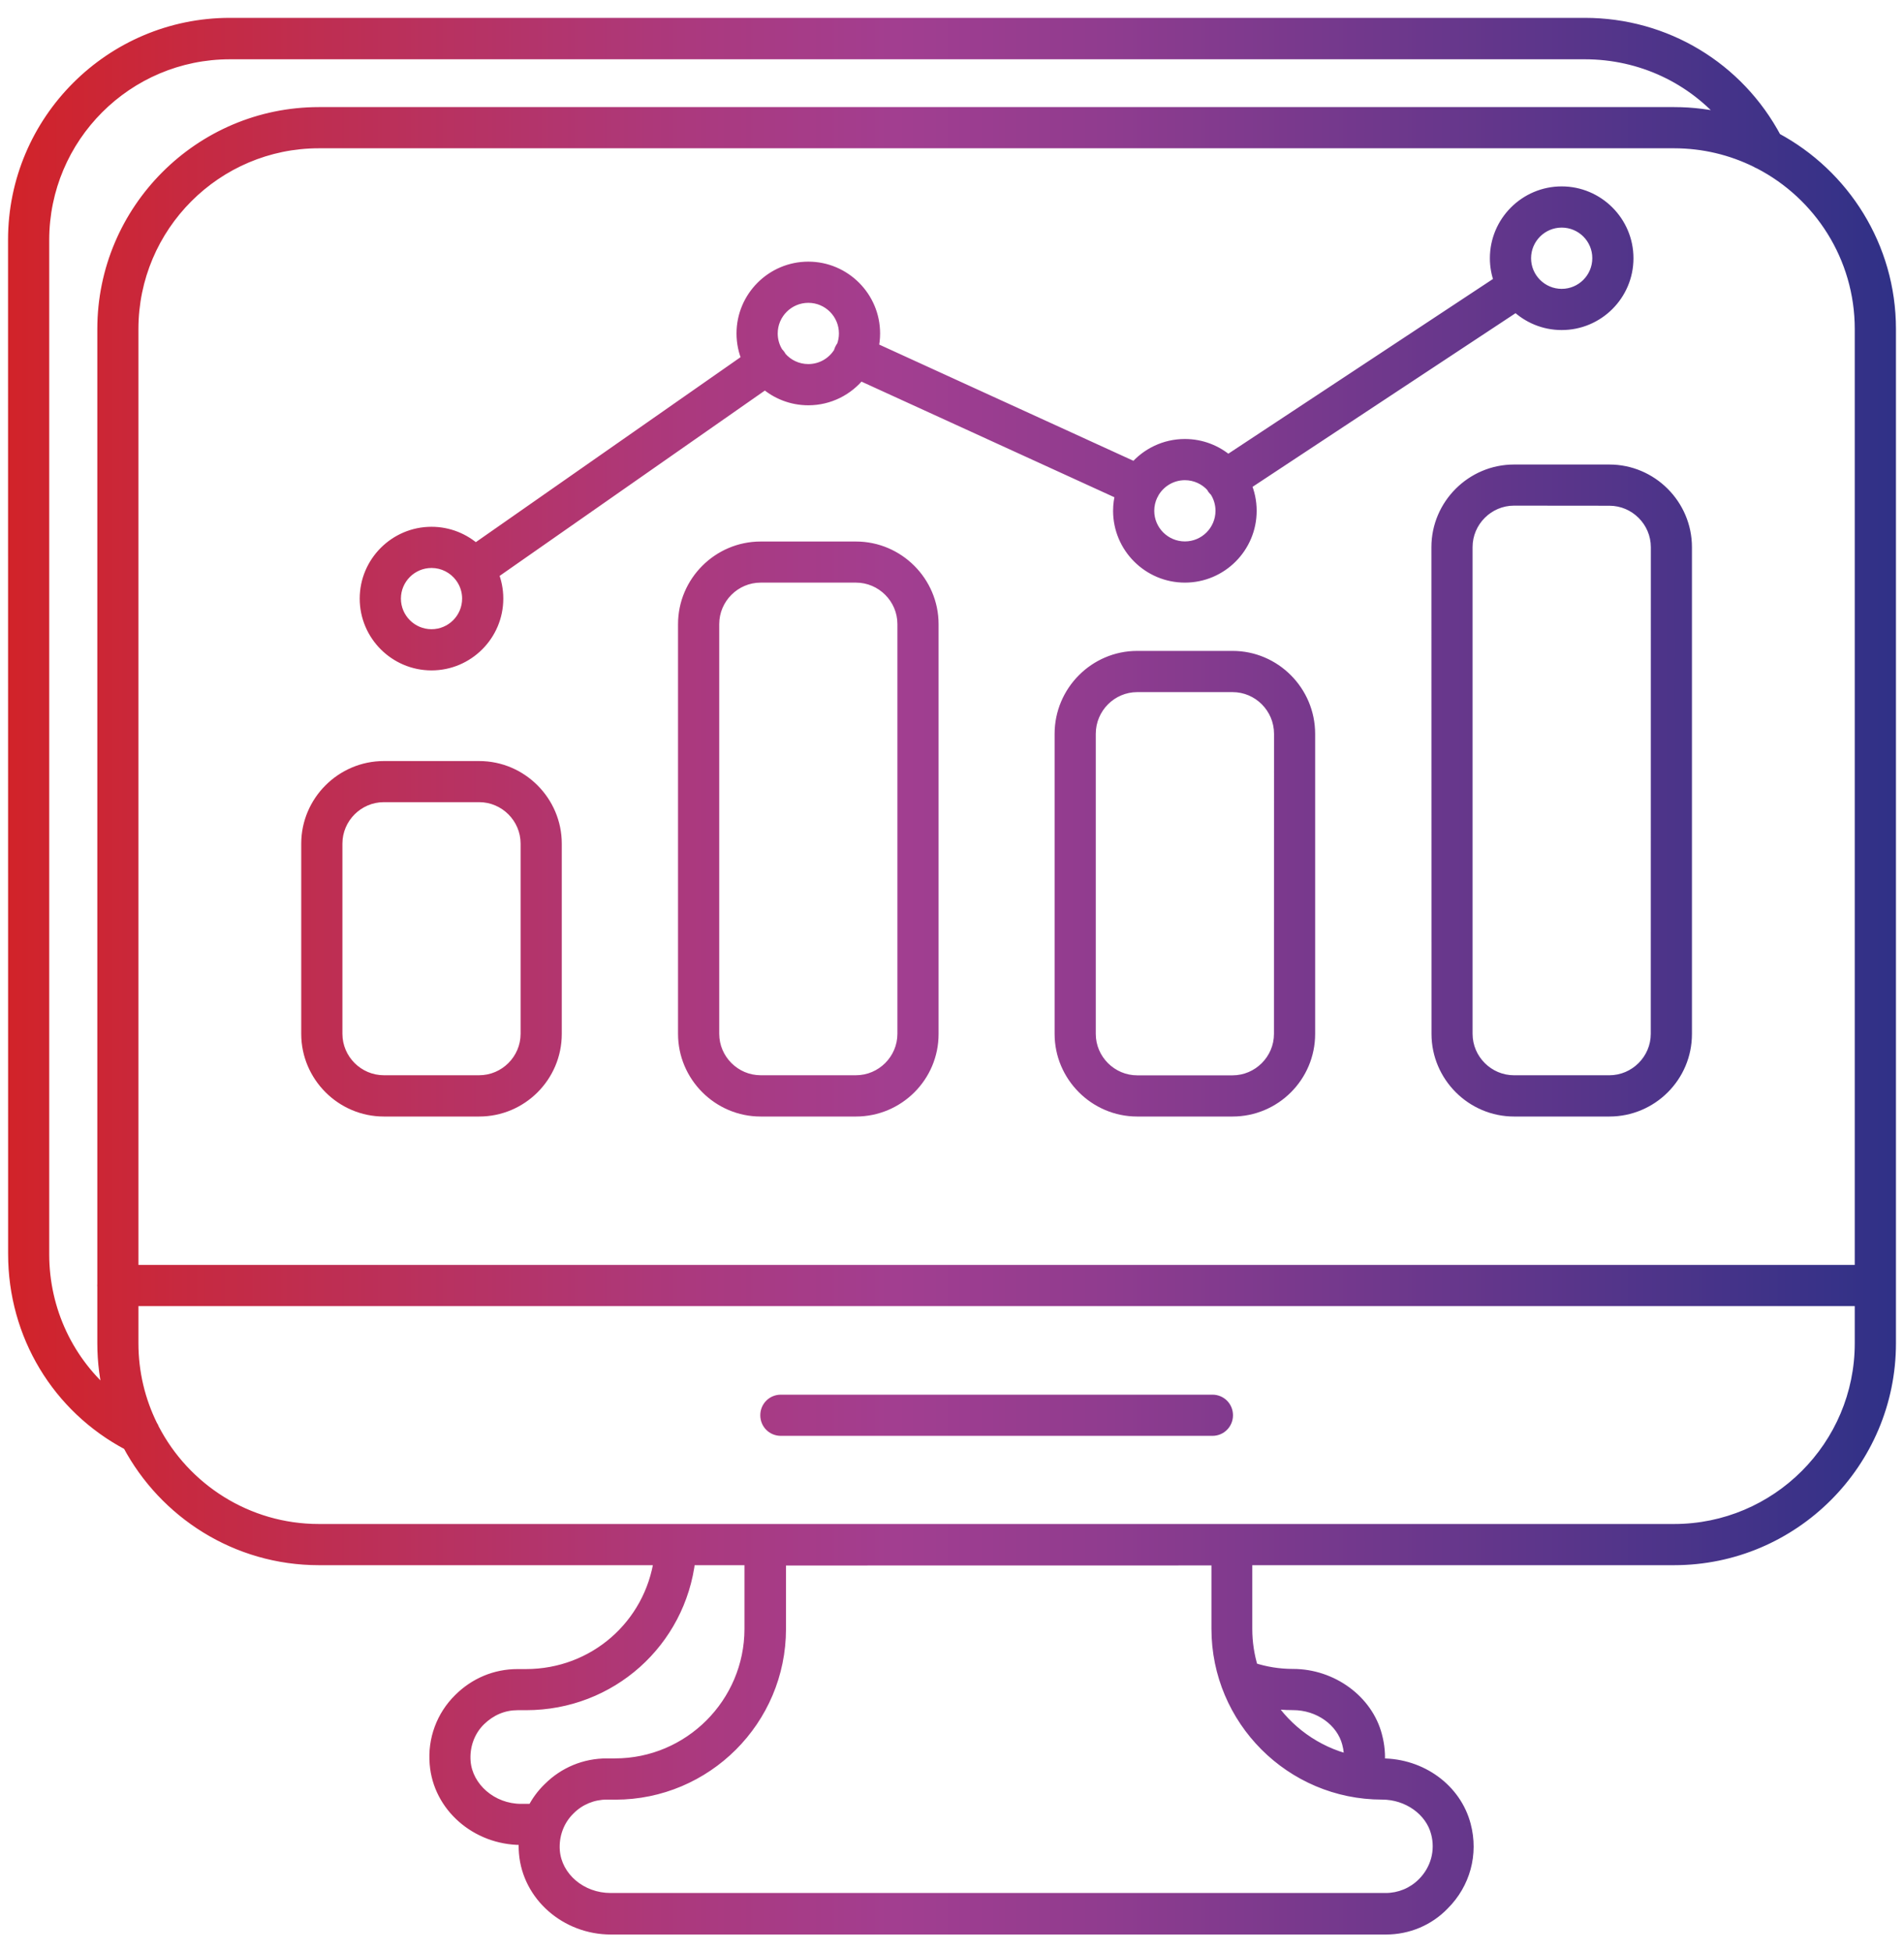
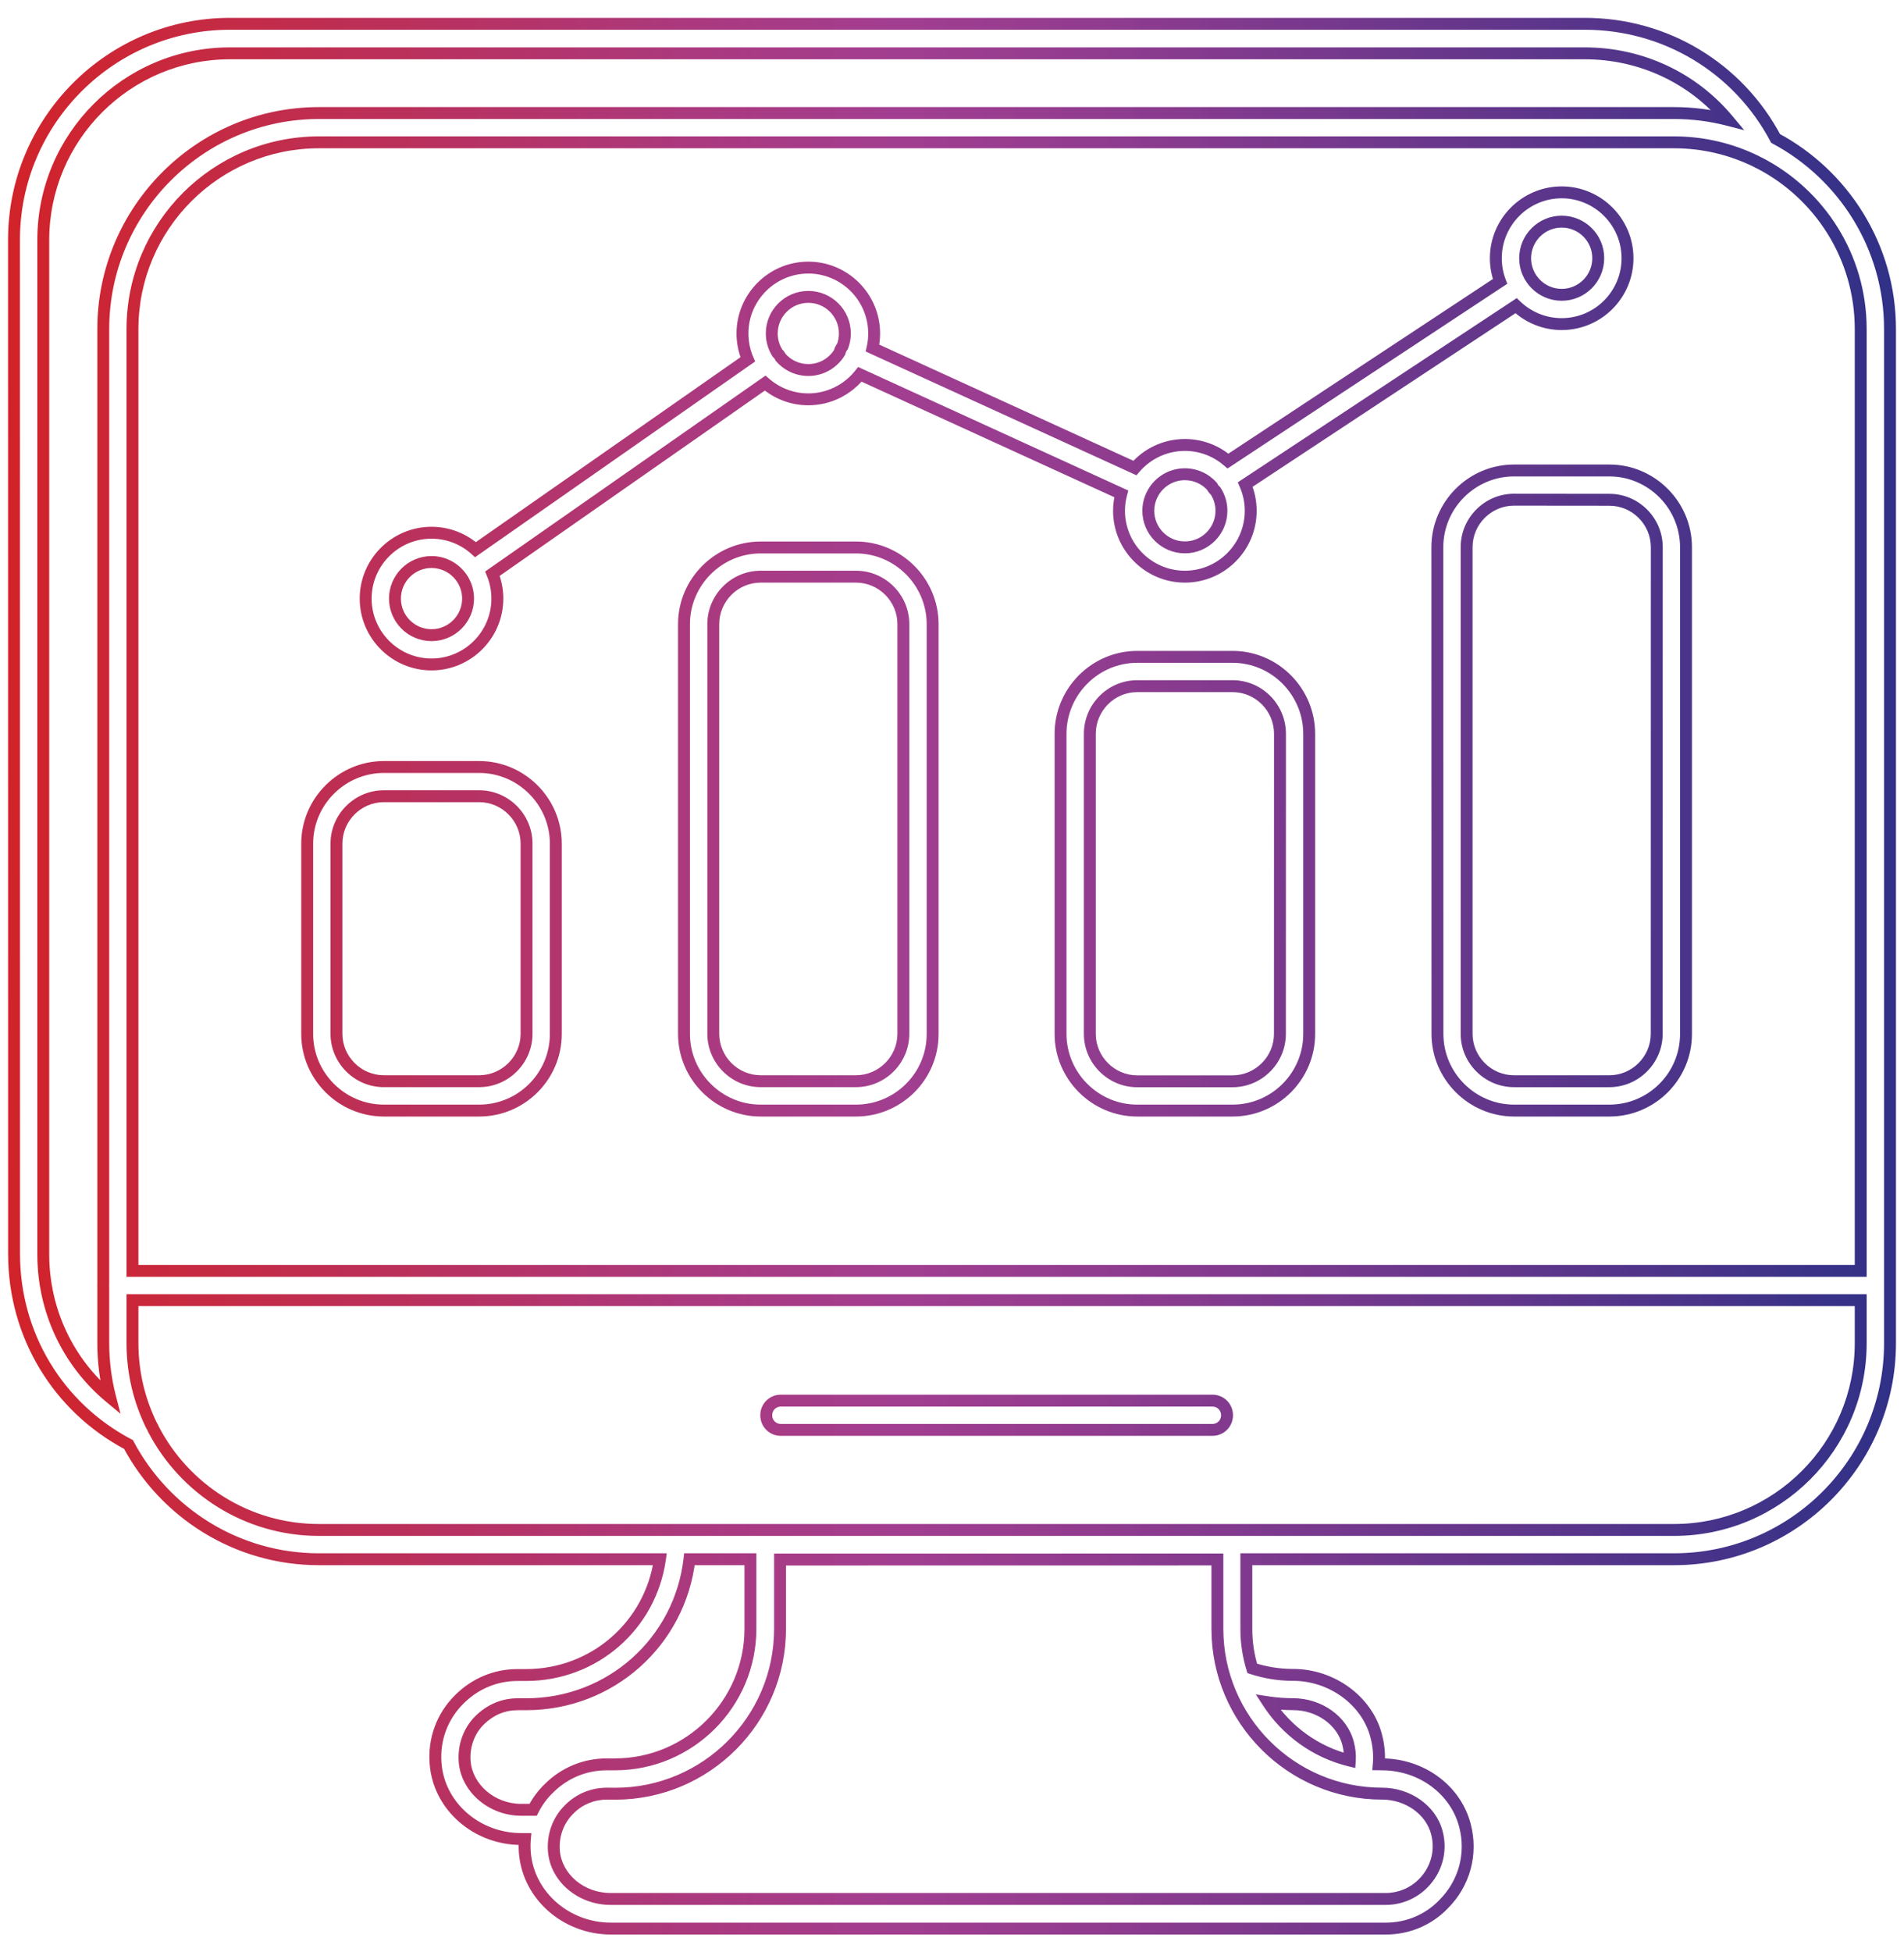
<svg xmlns="http://www.w3.org/2000/svg" width="80" height="82" viewBox="0 0 80 82" fill="none">
-   <path fill-rule="evenodd" clip-rule="evenodd" d="M5.399 60.669C2.427 59.101 0.591 56.06 0.591 52.667L0.588 10.072C0.588 5.071 4.659 1 9.66 1H66.588C69.973 1 73.026 2.842 74.606 5.816C77.463 7.345 79.412 10.36 79.412 13.82V56.415C79.412 61.42 75.341 65.488 70.339 65.488H52.367V68.412C52.367 68.989 52.454 69.547 52.615 70.073C53.159 70.25 53.731 70.345 54.329 70.345C55.963 70.345 57.438 71.427 57.822 72.903C57.929 73.303 57.965 73.703 57.932 74.101L57.983 74.102C58.008 74.102 58.033 74.103 58.058 74.103C59.718 74.103 61.157 75.161 61.55 76.661C61.87 77.864 61.527 79.108 60.653 79.978C60.024 80.634 59.154 81 58.233 81H25.668C23.785 81 22.202 79.612 22.054 77.827C22.038 77.629 22.038 77.432 22.054 77.239H21.907C20.014 77.239 18.441 75.85 18.303 74.079C18.216 73.057 18.585 72.076 19.298 71.373C19.96 70.711 20.821 70.351 21.745 70.351H22.101C24.973 70.351 27.332 68.264 27.727 65.488H13.398C9.939 65.488 6.924 63.533 5.399 60.669ZM22.4 76.012C22.567 75.679 22.79 75.374 23.063 75.111C23.715 74.459 24.575 74.103 25.496 74.103H25.839C28.975 74.103 31.53 71.544 31.53 68.412V65.488H28.969C28.566 68.951 25.655 71.578 22.105 71.578H21.749C21.147 71.578 20.606 71.81 20.162 72.24C19.708 72.684 19.473 73.323 19.523 73.985C19.611 75.104 20.666 76.012 21.896 76.012H22.4ZM56.714 73.942C56.73 73.703 56.706 73.463 56.642 73.222C56.397 72.264 55.425 71.575 54.329 71.575C53.974 71.575 53.623 71.548 53.279 71.496C54.06 72.7 55.283 73.593 56.714 73.942ZM4.628 58.691C2.866 57.23 1.818 55.051 1.818 52.678V10.082C1.818 5.756 5.334 2.24 9.66 2.24H66.588C68.956 2.24 71.13 3.275 72.598 5.033C71.876 4.847 71.119 4.748 70.339 4.748H13.398C8.41 4.748 4.339 8.818 4.339 13.82V53.925C4.337 53.947 4.336 53.969 4.336 53.991C4.336 54.014 4.337 54.036 4.339 54.057V56.415C4.339 57.201 4.44 57.964 4.628 58.691ZM5.566 56.416V54.606H78.181V56.416C78.181 60.742 74.665 64.258 70.339 64.258H13.398C10.379 64.258 7.752 62.538 6.445 60.023C6.427 59.97 6.401 59.919 6.369 59.873C5.855 58.829 5.566 57.656 5.566 56.416ZM5.566 53.376H78.181V13.82C78.181 10.789 76.455 8.155 73.933 6.85C73.885 6.833 73.839 6.81 73.796 6.782C72.753 6.267 71.579 5.978 70.339 5.978H13.398C9.082 5.978 5.566 9.494 5.566 13.82V53.376ZM23.924 75.985C24.34 75.565 24.905 75.333 25.497 75.333L25.853 75.336C29.665 75.336 32.775 72.237 32.775 68.415V65.501L51.151 65.498V68.412C51.151 72.224 54.25 75.333 58.072 75.333C59.154 75.333 60.126 76.019 60.371 76.966C60.579 77.74 60.357 78.54 59.793 79.104C59.376 79.524 58.811 79.756 58.22 79.756H25.655C24.414 79.756 23.359 78.872 23.271 77.729C23.224 77.077 23.456 76.439 23.924 75.985ZM50.941 60.056H32.81C32.467 60.056 32.195 59.787 32.195 59.441C32.195 59.098 32.464 58.826 32.81 58.826H50.941C51.284 58.826 51.556 59.095 51.556 59.441C51.556 59.784 51.284 60.056 50.941 60.056ZM47.781 46.644H51.788C53.559 46.644 55.008 45.206 55.008 43.424V30.822C55.008 29.04 53.559 27.588 51.788 27.588H47.781C46.013 27.588 44.561 29.04 44.561 30.822V43.424C44.561 45.192 46.01 46.644 47.781 46.644ZM45.791 30.822C45.791 29.716 46.689 28.819 47.781 28.819H51.791C52.884 28.819 53.781 29.716 53.781 30.822L53.778 43.424C53.778 44.517 52.88 45.414 51.788 45.414H47.781C46.689 45.414 45.791 44.517 45.791 43.424V30.822ZM20.134 46.644H16.128C14.356 46.644 12.907 45.192 12.907 43.424V35.434C12.907 33.663 14.359 32.214 16.128 32.214H20.134C21.906 32.214 23.354 33.666 23.354 35.434V43.424C23.354 45.206 21.906 46.644 20.134 46.644ZM16.128 33.441C15.035 33.441 14.137 34.338 14.137 35.431V43.42C14.137 44.513 15.035 45.41 16.128 45.41H20.134C21.227 45.41 22.124 44.513 22.124 43.42V35.431C22.124 34.338 21.227 33.441 20.134 33.441H16.128ZM31.959 46.644H35.966C37.738 46.644 39.19 45.206 39.186 43.424V26.214C39.186 24.446 37.738 22.994 35.966 22.994H31.959C30.191 22.994 28.739 24.442 28.739 26.214V43.424C28.739 45.192 30.188 46.644 31.959 46.644ZM29.97 26.21C29.97 25.118 30.867 24.22 31.959 24.22H35.966C37.059 24.22 37.956 25.118 37.956 26.21V43.42C37.956 44.513 37.059 45.41 35.966 45.41H31.959C30.867 45.41 29.97 44.513 29.97 43.42V26.21ZM67.623 46.644H63.617C61.845 46.644 60.397 45.192 60.397 43.424L60.393 22.98C60.393 21.209 61.845 19.76 63.613 19.76H67.62C69.391 19.76 70.84 21.212 70.84 22.98V43.424C70.844 45.206 69.391 46.644 67.623 46.644ZM63.613 20.987C62.521 20.987 61.623 21.885 61.623 22.977V43.421C61.623 44.514 62.521 45.411 63.613 45.411H67.62C68.712 45.411 69.61 44.514 69.61 43.421L69.613 22.981C69.613 21.888 68.716 20.991 67.623 20.991L63.613 20.987ZM50.974 20.509C51.003 20.55 51.037 20.587 51.074 20.619C51.23 20.86 51.321 21.146 51.321 21.454C51.321 22.301 50.632 22.99 49.785 22.99C48.938 22.99 48.248 22.301 48.248 21.454C48.248 21.218 48.302 20.994 48.398 20.794C48.42 20.761 48.439 20.725 48.455 20.685C48.721 20.227 49.218 19.918 49.785 19.918C50.239 19.918 50.649 20.116 50.93 20.431C50.943 20.458 50.957 20.484 50.974 20.509ZM52.551 21.454C52.551 21.062 52.469 20.689 52.321 20.35L63.701 12.839C64.199 13.318 64.875 13.612 65.617 13.612C67.143 13.612 68.383 12.372 68.383 10.846C68.383 9.32 67.139 8.079 65.617 8.079C64.091 8.079 62.85 9.323 62.85 10.846C62.85 11.188 62.913 11.516 63.028 11.819L51.596 19.365C51.109 18.943 50.476 18.688 49.785 18.688C48.945 18.688 48.192 19.064 47.684 19.657L36.661 14.618C36.705 14.421 36.729 14.216 36.729 14.005C36.729 12.479 35.485 11.239 33.963 11.239C32.437 11.239 31.196 12.483 31.196 14.005C31.196 14.392 31.276 14.759 31.42 15.094L19.979 23.085C19.488 22.644 18.84 22.375 18.131 22.375C16.605 22.375 15.364 23.619 15.364 25.141C15.364 26.667 16.608 27.907 18.131 27.907C19.653 27.907 20.897 26.667 20.897 25.141C20.897 24.771 20.824 24.417 20.691 24.094L32.148 16.091C32.635 16.515 33.27 16.772 33.963 16.772C34.84 16.772 35.623 16.361 36.13 15.722L47.111 20.741C47.051 20.969 47.018 21.208 47.018 21.454C47.018 22.98 48.262 24.22 49.785 24.22C51.311 24.22 52.551 22.98 52.551 21.454ZM35.402 14.543C35.465 14.375 35.499 14.194 35.499 14.005C35.499 13.158 34.813 12.469 33.963 12.469C33.116 12.469 32.427 13.158 32.427 14.005C32.427 14.306 32.514 14.588 32.664 14.825C32.693 14.852 32.721 14.883 32.745 14.917C32.765 14.945 32.782 14.975 32.797 15.005C33.079 15.333 33.497 15.541 33.963 15.541C34.52 15.541 35.009 15.243 35.278 14.799C35.287 14.758 35.3 14.719 35.317 14.68C35.339 14.63 35.368 14.584 35.402 14.543ZM19.384 24.258L19.394 24.271C19.399 24.277 19.403 24.283 19.408 24.288C19.572 24.533 19.667 24.826 19.667 25.141C19.667 25.988 18.978 26.677 18.131 26.677C17.284 26.677 16.595 25.988 16.595 25.141C16.595 24.294 17.284 23.605 18.131 23.605C18.634 23.605 19.081 23.848 19.361 24.222C19.369 24.234 19.376 24.246 19.384 24.258ZM64.081 10.846C64.081 9.998 64.77 9.309 65.617 9.309C66.467 9.309 67.156 9.999 67.153 10.846C67.153 11.693 66.464 12.382 65.617 12.382C64.77 12.382 64.081 11.693 64.081 10.846Z" fill="url(#paint0_linear_2516_12778)" />
  <path d="M0.591 52.667H0.841V52.667L0.591 52.667ZM5.399 60.669L5.619 60.551L5.583 60.483L5.515 60.448L5.399 60.669ZM0.588 10.072H0.338V10.072L0.588 10.072ZM74.606 5.816L74.385 5.933L74.421 6L74.488 6.036L74.606 5.816ZM52.367 65.488V65.238H52.117V65.488H52.367ZM52.615 70.073L52.376 70.146L52.414 70.27L52.537 70.31L52.615 70.073ZM57.822 72.903L57.58 72.966L57.58 72.968L57.822 72.903ZM57.932 74.101L57.683 74.08L57.66 74.347L57.928 74.351L57.932 74.101ZM57.983 74.102L57.979 74.352L57.98 74.352L57.983 74.102ZM61.55 76.661L61.308 76.724L61.309 76.725L61.55 76.661ZM60.653 79.978L60.476 79.801L60.472 79.805L60.653 79.978ZM22.054 77.827L22.303 77.806L22.303 77.806L22.054 77.827ZM22.054 77.239L22.303 77.26L22.327 76.989H22.054V77.239ZM18.303 74.079L18.552 74.06L18.552 74.058L18.303 74.079ZM19.298 71.373L19.474 71.551L19.475 71.55L19.298 71.373ZM27.727 65.488L27.975 65.523L28.015 65.238H27.727V65.488ZM23.063 75.111L23.236 75.291L23.24 75.288L23.063 75.111ZM22.4 76.012V76.262H22.554L22.623 76.124L22.4 76.012ZM31.53 65.488H31.78V65.238H31.53V65.488ZM28.969 65.488V65.238H28.746L28.721 65.459L28.969 65.488ZM20.162 72.24L19.988 72.061L19.987 72.062L20.162 72.24ZM19.523 73.985L19.274 74.004L19.274 74.004L19.523 73.985ZM56.642 73.222L56.4 73.284L56.4 73.287L56.642 73.222ZM56.714 73.942L56.655 74.185L56.945 74.255L56.964 73.958L56.714 73.942ZM53.279 71.496L53.317 71.249L52.766 71.165L53.069 71.632L53.279 71.496ZM4.628 58.691L4.468 58.883L5.064 59.377L4.87 58.628L4.628 58.691ZM72.598 5.033L72.536 5.275L73.287 5.468L72.79 4.872L72.598 5.033ZM4.339 53.925L4.588 53.951L4.589 53.938V53.925H4.339ZM4.339 54.057H4.589V54.045L4.588 54.032L4.339 54.057ZM5.566 54.606V54.356H5.316V54.606H5.566ZM78.181 54.606H78.431V54.356H78.181V54.606ZM6.445 60.023L6.209 60.105L6.215 60.122L6.223 60.139L6.445 60.023ZM6.369 59.873L6.144 59.983L6.153 60L6.163 60.015L6.369 59.873ZM78.181 53.376V53.626H78.431V53.376H78.181ZM5.566 53.376H5.316V53.626H5.566V53.376ZM73.933 6.85L74.047 6.628L74.033 6.621L74.017 6.615L73.933 6.85ZM73.796 6.782L73.936 6.574L73.922 6.565L73.907 6.557L73.796 6.782ZM25.497 75.333L25.499 75.083H25.497V75.333ZM23.924 75.985L24.098 76.164L24.101 76.161L23.924 75.985ZM25.853 75.336L25.851 75.586H25.853V75.336ZM32.775 65.501L32.774 65.251L32.525 65.251V65.501H32.775ZM51.151 65.498H51.401V65.247L51.151 65.248L51.151 65.498ZM60.371 76.966L60.129 77.029L60.13 77.031L60.371 76.966ZM59.793 79.104L59.616 78.927L59.615 78.928L59.793 79.104ZM23.271 77.729L23.022 77.747L23.022 77.749L23.271 77.729ZM53.781 30.822L54.031 30.822V30.822H53.781ZM53.778 43.424L53.528 43.424V43.424H53.778ZM39.186 43.424H38.936V43.425L39.186 43.424ZM60.397 43.424H60.647V43.424L60.397 43.424ZM60.393 22.98H60.143V22.98L60.393 22.98ZM70.84 43.424H70.59V43.425L70.84 43.424ZM63.613 20.987L63.614 20.737H63.613V20.987ZM69.61 43.421L69.36 43.421V43.421H69.61ZM69.613 22.981L69.863 22.981V22.981H69.613ZM67.623 20.991L67.623 21.241H67.623V20.991ZM51.074 20.619L51.283 20.483L51.264 20.454L51.238 20.431L51.074 20.619ZM50.974 20.509L50.764 20.646L50.771 20.656L50.974 20.509ZM48.398 20.794L48.19 20.655L48.18 20.67L48.172 20.686L48.398 20.794ZM48.455 20.685L48.239 20.56L48.23 20.575L48.224 20.591L48.455 20.685ZM50.93 20.431L51.157 20.326L51.141 20.292L51.117 20.265L50.93 20.431ZM52.321 20.35L52.183 20.142L52.008 20.258L52.092 20.451L52.321 20.35ZM63.701 12.839L63.874 12.659L63.73 12.52L63.564 12.63L63.701 12.839ZM63.028 11.819L63.165 12.028L63.332 11.918L63.261 11.731L63.028 11.819ZM51.596 19.365L51.432 19.554L51.575 19.678L51.733 19.574L51.596 19.365ZM47.684 19.657L47.58 19.884L47.751 19.962L47.874 19.819L47.684 19.657ZM36.661 14.618L36.417 14.563L36.372 14.761L36.557 14.846L36.661 14.618ZM31.42 15.094L31.563 15.298L31.73 15.182L31.649 14.995L31.42 15.094ZM19.979 23.085L19.812 23.271L19.959 23.404L20.122 23.29L19.979 23.085ZM20.691 24.094L20.548 23.889L20.384 24.003L20.46 24.189L20.691 24.094ZM32.148 16.091L32.312 15.902L32.165 15.774L32.005 15.886L32.148 16.091ZM36.13 15.722L36.234 15.495L36.056 15.413L35.934 15.567L36.13 15.722ZM47.111 20.741L47.353 20.806L47.408 20.602L47.215 20.514L47.111 20.741ZM35.402 14.543L35.595 14.702L35.621 14.669L35.636 14.63L35.402 14.543ZM32.664 14.825L32.453 14.959L32.47 14.986L32.494 15.008L32.664 14.825ZM32.745 14.917L32.95 14.773L32.947 14.769L32.745 14.917ZM32.797 15.005L32.572 15.113L32.586 15.143L32.607 15.168L32.797 15.005ZM35.278 14.799L35.492 14.928L35.513 14.893L35.522 14.852L35.278 14.799ZM35.317 14.68L35.545 14.783L35.546 14.781L35.317 14.68ZM19.394 24.271L19.194 24.42L19.195 24.423L19.394 24.271ZM19.384 24.258L19.18 24.401L19.184 24.407L19.384 24.258ZM19.408 24.288L19.616 24.149L19.609 24.14L19.602 24.131L19.408 24.288ZM19.361 24.222L19.575 24.093L19.569 24.082L19.561 24.073L19.361 24.222ZM67.153 10.846L66.903 10.845V10.846H67.153ZM0.341 52.667C0.341 56.152 2.228 59.279 5.282 60.89L5.515 60.448C2.626 58.923 0.841 55.967 0.841 52.667H0.341ZM0.338 10.072L0.341 52.667L0.841 52.667L0.838 10.072L0.338 10.072ZM9.66 0.75C4.52 0.75 0.338 4.933 0.338 10.072H0.838C0.838 5.209 4.797 1.25 9.66 1.25V0.75ZM66.588 0.75H9.66V1.25H66.588V0.75ZM74.827 5.698C73.204 2.643 70.066 0.75 66.588 0.75V1.25C69.881 1.25 72.849 3.041 74.385 5.933L74.827 5.698ZM79.662 13.82C79.662 10.264 77.659 7.166 74.724 5.595L74.488 6.036C77.267 7.524 79.162 10.456 79.162 13.82H79.662ZM79.662 56.415V13.82H79.162V56.415H79.662ZM70.339 65.738C75.479 65.738 79.662 61.559 79.662 56.415H79.162C79.162 61.282 75.203 65.238 70.339 65.238V65.738ZM52.367 65.738H70.339V65.238H52.367V65.738ZM52.617 68.412V65.488H52.117V68.412H52.617ZM52.854 69.999C52.7 69.497 52.617 68.964 52.617 68.412H52.117C52.117 69.014 52.208 69.597 52.376 70.146L52.854 69.999ZM54.329 70.095C53.758 70.095 53.212 70.005 52.692 69.835L52.537 70.31C53.106 70.496 53.705 70.595 54.329 70.595V70.095ZM58.064 72.84C57.649 71.244 56.066 70.095 54.329 70.095V70.595C55.86 70.595 57.228 71.611 57.58 72.966L58.064 72.84ZM58.181 74.122C58.217 73.695 58.178 73.266 58.063 72.838L57.58 72.968C57.68 73.341 57.714 73.712 57.683 74.08L58.181 74.122ZM57.988 73.852L57.936 73.851L57.928 74.351L57.979 74.352L57.988 73.852ZM58.058 73.853C58.034 73.853 58.01 73.852 57.987 73.852L57.98 74.352C58.006 74.352 58.032 74.353 58.058 74.353V73.853ZM61.792 76.597C61.367 74.978 59.822 73.853 58.058 73.853V74.353C59.615 74.353 60.947 75.344 61.308 76.724L61.792 76.597ZM60.829 80.155C61.766 79.222 62.134 77.887 61.792 76.597L61.309 76.725C61.605 77.841 61.287 78.993 60.476 79.801L60.829 80.155ZM58.233 81.25C59.221 81.25 60.157 80.857 60.833 80.151L60.472 79.805C59.892 80.41 59.087 80.75 58.233 80.75V81.25ZM25.668 81.25H58.233V80.75H25.668V81.25ZM21.805 77.847C21.965 79.773 23.666 81.25 25.668 81.25V80.75C23.905 80.75 22.44 79.451 22.303 77.806L21.805 77.847ZM21.805 77.217C21.787 77.425 21.787 77.636 21.805 77.848L22.303 77.806C22.288 77.622 22.288 77.44 22.303 77.26L21.805 77.217ZM21.907 77.489H22.054V76.989H21.907V77.489ZM18.054 74.098C18.203 76.011 19.895 77.489 21.907 77.489V76.989C20.133 76.989 18.679 75.689 18.552 74.06L18.054 74.098ZM19.122 71.195C18.357 71.95 17.96 73.004 18.054 74.1L18.552 74.058C18.471 73.11 18.814 72.202 19.474 71.551L19.122 71.195ZM21.745 70.101C20.753 70.101 19.83 70.488 19.121 71.196L19.475 71.55C20.091 70.934 20.888 70.601 21.745 70.601V70.101ZM22.101 70.101H21.745V70.601H22.101V70.101ZM27.48 65.452C27.102 68.106 24.848 70.101 22.101 70.101V70.601C25.098 70.601 27.562 68.422 27.975 65.523L27.48 65.452ZM13.398 65.738H27.727V65.238H13.398V65.738ZM5.178 60.786C6.745 63.728 9.842 65.738 13.398 65.738V65.238C10.035 65.238 7.103 63.338 5.619 60.551L5.178 60.786ZM22.889 74.931C22.595 75.214 22.356 75.542 22.176 75.9L22.623 76.124C22.778 75.816 22.984 75.534 23.236 75.291L22.889 74.931ZM25.496 73.853C24.509 73.853 23.585 74.235 22.886 74.934L23.24 75.288C23.845 74.683 24.642 74.353 25.496 74.353V73.853ZM25.839 73.853H25.496V74.353H25.839V73.853ZM31.28 68.412C31.28 71.406 28.837 73.853 25.839 73.853V74.353C29.114 74.353 31.78 71.683 31.78 68.412H31.28ZM31.28 65.488V68.412H31.78V65.488H31.28ZM28.969 65.738H31.53V65.238H28.969V65.738ZM22.105 71.828C25.783 71.828 28.8 69.105 29.217 65.516L28.721 65.459C28.333 68.796 25.528 71.328 22.105 71.328V71.828ZM21.749 71.828H22.105V71.328H21.749V71.828ZM20.336 72.42C20.736 72.031 21.216 71.828 21.749 71.828V71.328C21.077 71.328 20.475 71.589 19.988 72.061L20.336 72.42ZM19.773 73.966C19.727 73.374 19.938 72.809 20.337 72.419L19.987 72.062C19.478 72.559 19.218 73.271 19.274 74.004L19.773 73.966ZM21.896 75.762C20.779 75.762 19.849 74.938 19.773 73.965L19.274 74.004C19.373 75.271 20.553 76.262 21.896 76.262V75.762ZM22.4 75.762H21.896V76.262H22.4V75.762ZM56.4 73.287C56.458 73.501 56.478 73.715 56.465 73.926L56.964 73.958C56.981 73.692 56.954 73.424 56.883 73.158L56.4 73.287ZM54.329 71.825C55.329 71.825 56.187 72.454 56.4 73.284L56.884 73.16C56.606 72.075 55.521 71.325 54.329 71.325V71.825ZM53.241 71.743C53.597 71.797 53.961 71.825 54.329 71.825V71.325C53.986 71.325 53.648 71.299 53.317 71.249L53.241 71.743ZM56.773 73.699C55.406 73.366 54.236 72.512 53.489 71.36L53.069 71.632C53.884 72.888 55.16 73.821 56.655 74.185L56.773 73.699ZM1.568 52.678C1.568 55.126 2.649 57.375 4.468 58.883L4.788 58.499C3.083 57.085 2.068 54.977 2.068 52.678H1.568ZM1.568 10.082V52.678H2.068V10.082H1.568ZM9.66 1.99C5.196 1.99 1.568 5.618 1.568 10.082H2.068C2.068 5.894 5.472 2.49 9.66 2.49V1.99ZM66.588 1.99H9.66V2.49H66.588V1.99ZM72.79 4.872C71.275 3.058 69.03 1.99 66.588 1.99V2.49C68.882 2.49 70.986 3.492 72.406 5.193L72.79 4.872ZM70.339 4.998C71.097 4.998 71.833 5.094 72.536 5.275L72.66 4.79C71.918 4.599 71.14 4.498 70.339 4.498V4.998ZM13.398 4.998H70.339V4.498H13.398V4.998ZM4.589 13.82C4.589 8.956 8.548 4.998 13.398 4.998V4.498C8.271 4.498 4.089 8.681 4.089 13.82H4.589ZM4.589 53.925V13.82H4.089V53.925H4.589ZM4.586 53.991C4.586 53.978 4.587 53.964 4.588 53.951L4.09 53.9C4.087 53.93 4.086 53.961 4.086 53.991H4.586ZM4.588 54.032C4.587 54.019 4.586 54.005 4.586 53.991H4.086C4.086 54.022 4.087 54.053 4.09 54.083L4.588 54.032ZM4.589 56.415V54.057H4.089V56.415H4.589ZM4.87 58.628C4.687 57.921 4.589 57.179 4.589 56.415H4.089C4.089 57.222 4.192 58.006 4.386 58.754L4.87 58.628ZM5.316 54.606V56.416H5.816V54.606H5.316ZM78.181 54.356H5.566V54.856H78.181V54.356ZM78.431 56.416V54.606H77.931V56.416H78.431ZM70.339 64.508C74.803 64.508 78.431 60.88 78.431 56.416H77.931C77.931 60.604 74.527 64.008 70.339 64.008V64.508ZM13.398 64.508H70.339V64.008H13.398V64.508ZM6.223 60.139C7.571 62.732 10.282 64.508 13.398 64.508V64.008C10.476 64.008 7.932 62.343 6.667 59.908L6.223 60.139ZM6.163 60.015C6.182 60.043 6.198 60.073 6.209 60.105L6.681 59.942C6.656 59.867 6.62 59.796 6.574 59.73L6.163 60.015ZM5.316 56.416C5.316 57.695 5.614 58.906 6.144 59.983L6.593 59.762C6.096 58.752 5.816 57.617 5.816 56.416H5.316ZM78.181 53.126H5.566V53.626H78.181V53.126ZM77.931 13.82V53.376H78.431V13.82H77.931ZM73.818 7.072C76.26 8.336 77.931 10.886 77.931 13.82H78.431C78.431 10.691 76.649 7.974 74.047 6.628L73.818 7.072ZM73.657 6.989C73.717 7.029 73.781 7.061 73.848 7.085L74.017 6.615C73.988 6.605 73.961 6.591 73.936 6.574L73.657 6.989ZM70.339 6.228C71.54 6.228 72.676 6.508 73.686 7.006L73.907 6.557C72.83 6.027 71.619 5.728 70.339 5.728V6.228ZM13.398 6.228H70.339V5.728H13.398V6.228ZM5.816 13.82C5.816 9.632 9.22 6.228 13.398 6.228V5.728C8.943 5.728 5.316 9.356 5.316 13.82H5.816ZM5.816 53.376V13.82H5.316V53.376H5.816ZM25.497 75.083C24.839 75.083 24.21 75.341 23.746 75.809L24.101 76.161C24.47 75.789 24.971 75.583 25.497 75.583V75.083ZM25.856 75.086L25.499 75.083L25.494 75.583L25.851 75.586L25.856 75.086ZM32.525 68.415C32.525 72.099 29.527 75.086 25.853 75.086V75.586C29.803 75.586 33.025 72.375 33.025 68.415H32.525ZM32.525 65.501V68.415H33.025V65.501H32.525ZM51.151 65.248L32.774 65.251L32.775 65.751L51.151 65.748L51.151 65.248ZM51.401 68.412V65.498H50.901V68.412H51.401ZM58.072 75.083C54.388 75.083 51.401 72.086 51.401 68.412H50.901C50.901 72.361 54.111 75.583 58.072 75.583V75.083ZM60.613 76.904C60.335 75.829 59.25 75.083 58.072 75.083V75.583C59.058 75.583 59.916 76.208 60.129 77.029L60.613 76.904ZM59.969 79.281C60.596 78.654 60.844 77.763 60.612 76.901L60.13 77.031C60.314 77.716 60.119 78.425 59.616 78.927L59.969 79.281ZM58.22 80.006C58.877 80.006 59.506 79.749 59.97 79.28L59.615 78.928C59.246 79.3 58.745 79.506 58.22 79.506V80.006ZM25.655 80.006H58.22V79.506H25.655V80.006ZM23.022 77.749C23.121 79.041 24.304 80.006 25.655 80.006V79.506C24.524 79.506 23.597 78.703 23.521 77.71L23.022 77.749ZM23.749 75.806C23.227 76.313 22.97 77.025 23.022 77.747L23.521 77.711C23.479 77.13 23.686 76.564 24.098 76.164L23.749 75.806ZM32.81 60.306H50.941V59.806H32.81V60.306ZM31.945 59.441C31.945 59.926 32.33 60.306 32.81 60.306V59.806C32.604 59.806 32.445 59.648 32.445 59.441H31.945ZM32.81 58.576C32.325 58.576 31.945 58.961 31.945 59.441H32.445C32.445 59.235 32.603 59.076 32.81 59.076V58.576ZM50.941 58.576H32.81V59.076H50.941V58.576ZM51.806 59.441C51.806 58.956 51.421 58.576 50.941 58.576V59.076C51.146 59.076 51.306 59.234 51.306 59.441H51.806ZM50.941 60.306C51.422 60.306 51.806 59.922 51.806 59.441H51.306C51.306 59.646 51.145 59.806 50.941 59.806V60.306ZM51.788 46.394H47.781V46.894H51.788V46.394ZM54.758 43.424C54.758 45.067 53.422 46.394 51.788 46.394V46.894C53.697 46.894 55.258 45.344 55.258 43.424H54.758ZM54.758 30.822V43.424H55.258V30.822H54.758ZM51.788 27.838C53.421 27.838 54.758 29.178 54.758 30.822H55.258C55.258 28.903 53.698 27.338 51.788 27.338V27.838ZM47.781 27.838H51.788V27.338H47.781V27.838ZM44.811 30.822C44.811 29.178 46.152 27.838 47.781 27.838V27.338C45.874 27.338 44.311 28.903 44.311 30.822H44.811ZM44.811 43.424V30.822H44.311V43.424H44.811ZM47.781 46.394C46.148 46.394 44.811 45.054 44.811 43.424H44.311C44.311 45.33 45.872 46.894 47.781 46.894V46.394ZM47.781 28.569C46.55 28.569 45.541 29.579 45.541 30.822H46.041C46.041 29.853 46.828 29.069 47.781 29.069V28.569ZM51.791 28.569H47.781V29.069H51.791V28.569ZM54.031 30.822C54.031 29.579 53.023 28.569 51.791 28.569V29.069C52.745 29.069 53.531 29.853 53.531 30.822H54.031ZM54.028 43.424L54.031 30.822L53.531 30.822L53.528 43.424L54.028 43.424ZM51.788 45.664C53.019 45.664 54.028 44.655 54.028 43.424H53.528C53.528 44.379 52.742 45.164 51.788 45.164V45.664ZM47.781 45.664H51.788V45.164H47.781V45.664ZM45.541 43.424C45.541 44.655 46.551 45.664 47.781 45.664V45.164C46.827 45.164 46.041 44.379 46.041 43.424H45.541ZM45.541 30.822V43.424H46.041V30.822H45.541ZM16.128 46.894H20.134V46.394H16.128V46.894ZM12.657 43.424C12.657 45.33 14.218 46.894 16.128 46.894V46.394C14.494 46.394 13.157 45.054 13.157 43.424H12.657ZM12.657 35.434V43.424H13.157V35.434H12.657ZM16.128 31.964C14.222 31.964 12.657 33.524 12.657 35.434H13.157C13.157 33.801 14.497 32.464 16.128 32.464V31.964ZM20.134 31.964H16.128V32.464H20.134V31.964ZM23.604 35.434C23.604 33.528 22.044 31.964 20.134 31.964V32.464C21.767 32.464 23.104 33.804 23.104 35.434H23.604ZM23.604 43.424V35.434H23.104V43.424H23.604ZM20.134 46.894C22.043 46.894 23.604 45.344 23.604 43.424H23.104C23.104 45.067 21.768 46.394 20.134 46.394V46.894ZM14.387 35.431C14.387 34.476 15.173 33.691 16.128 33.691V33.191C14.897 33.191 13.887 34.2 13.887 35.431H14.387ZM14.387 43.42V35.431H13.887V43.42H14.387ZM16.128 45.16C15.173 45.16 14.387 44.375 14.387 43.42H13.887C13.887 44.651 14.897 45.66 16.128 45.66V45.16ZM20.134 45.16H16.128V45.66H20.134V45.16ZM21.874 43.42C21.874 44.375 21.088 45.16 20.134 45.16V45.66C21.365 45.66 22.374 44.651 22.374 43.42H21.874ZM21.874 35.431V43.42H22.374V35.431H21.874ZM20.134 33.691C21.088 33.691 21.874 34.476 21.874 35.431H22.374C22.374 34.2 21.365 33.191 20.134 33.191V33.691ZM16.128 33.691H20.134V33.191H16.128V33.691ZM35.966 46.394H31.959V46.894H35.966V46.394ZM38.936 43.425C38.939 45.067 37.6 46.394 35.966 46.394V46.894C37.875 46.894 39.44 45.344 39.436 43.423L38.936 43.425ZM38.936 26.214V43.424H39.436V26.214H38.936ZM35.966 23.244C37.599 23.244 38.936 24.584 38.936 26.214H39.436C39.436 24.308 37.876 22.744 35.966 22.744V23.244ZM31.959 23.244H35.966V22.744H31.959V23.244ZM28.989 26.214C28.989 24.581 30.329 23.244 31.959 23.244V22.744C30.053 22.744 28.489 24.304 28.489 26.214H28.989ZM28.989 43.424V26.214H28.489V43.424H28.989ZM31.959 46.394C30.326 46.394 28.989 45.054 28.989 43.424H28.489C28.489 45.33 30.05 46.894 31.959 46.894V46.394ZM31.959 23.97C30.729 23.97 29.72 24.98 29.72 26.21H30.22C30.22 25.256 31.005 24.47 31.959 24.47V23.97ZM35.966 23.97H31.959V24.47H35.966V23.97ZM38.206 26.21C38.206 24.98 37.197 23.97 35.966 23.97V24.47C36.92 24.47 37.706 25.256 37.706 26.21H38.206ZM38.206 43.42V26.21H37.706V43.42H38.206ZM35.966 45.66C37.197 45.66 38.206 44.651 38.206 43.42H37.706C37.706 44.375 36.92 45.16 35.966 45.16V45.66ZM31.959 45.66H35.966V45.16H31.959V45.66ZM29.72 43.42C29.72 44.651 30.729 45.66 31.959 45.66V45.16C31.005 45.16 30.22 44.375 30.22 43.42H29.72ZM29.72 26.21V43.42H30.22V26.21H29.72ZM63.617 46.894H67.623V46.394H63.617V46.894ZM60.147 43.424C60.147 45.33 61.707 46.894 63.617 46.894V46.394C61.983 46.394 60.647 45.054 60.647 43.424H60.147ZM60.143 22.98L60.147 43.424L60.647 43.424L60.643 22.98L60.143 22.98ZM63.613 19.51C61.707 19.51 60.143 21.07 60.143 22.98H60.643C60.643 21.347 61.983 20.01 63.613 20.01V19.51ZM67.62 19.51H63.613V20.01H67.62V19.51ZM71.09 22.98C71.09 21.074 69.53 19.51 67.62 19.51V20.01C69.253 20.01 70.59 21.35 70.59 22.98H71.09ZM71.09 43.424V22.98H70.59V43.424H71.09ZM67.623 46.894C69.529 46.894 71.094 45.344 71.09 43.424L70.59 43.425C70.593 45.067 69.254 46.394 67.623 46.394V46.894ZM61.873 22.977C61.873 22.023 62.659 21.237 63.613 21.237V20.737C62.383 20.737 61.373 21.747 61.373 22.977H61.873ZM61.873 43.421V22.977H61.373V43.421H61.873ZM63.613 45.161C62.659 45.161 61.873 44.376 61.873 43.421H61.373C61.373 44.652 62.383 45.661 63.613 45.661V45.161ZM67.62 45.161H63.613V45.661H67.62V45.161ZM69.36 43.421C69.36 44.376 68.574 45.161 67.62 45.161V45.661C68.85 45.661 69.86 44.652 69.86 43.421H69.36ZM69.363 22.981L69.36 43.421L69.86 43.421L69.863 22.981L69.363 22.981ZM67.623 21.241C68.578 21.241 69.363 22.026 69.363 22.981H69.863C69.863 21.75 68.854 20.741 67.623 20.741V21.241ZM63.613 21.237L67.623 21.241L67.624 20.741L63.614 20.737L63.613 21.237ZM51.238 20.431C51.215 20.411 51.194 20.388 51.176 20.363L50.771 20.656C50.812 20.712 50.858 20.763 50.909 20.807L51.238 20.431ZM51.571 21.454C51.571 21.096 51.465 20.762 51.283 20.483L50.864 20.755C50.995 20.956 51.071 21.196 51.071 21.454H51.571ZM49.785 23.24C50.77 23.24 51.571 22.439 51.571 21.454H51.071C51.071 22.163 50.494 22.74 49.785 22.74V23.24ZM47.998 21.454C47.998 22.439 48.8 23.24 49.785 23.24V22.74C49.076 22.74 48.498 22.163 48.498 21.454H47.998ZM48.172 20.686C48.061 20.919 47.998 21.18 47.998 21.454H48.498C48.498 21.256 48.543 21.069 48.623 20.902L48.172 20.686ZM48.224 20.591C48.214 20.615 48.202 20.636 48.19 20.655L48.605 20.933C48.637 20.885 48.664 20.834 48.687 20.779L48.224 20.591ZM49.785 19.668C49.124 19.668 48.548 20.027 48.239 20.56L48.671 20.811C48.895 20.426 49.31 20.168 49.785 20.168V19.668ZM51.117 20.265C50.79 19.899 50.314 19.668 49.785 19.668V20.168C50.165 20.168 50.508 20.334 50.744 20.598L51.117 20.265ZM51.183 20.372C51.173 20.357 51.164 20.341 51.157 20.326L50.704 20.537C50.721 20.575 50.741 20.611 50.764 20.646L51.183 20.372ZM52.092 20.451C52.226 20.758 52.301 21.097 52.301 21.454H52.801C52.801 21.027 52.712 20.619 52.55 20.25L52.092 20.451ZM63.564 12.63L52.183 20.142L52.459 20.559L63.839 13.048L63.564 12.63ZM65.617 13.362C64.942 13.362 64.328 13.095 63.874 12.659L63.528 13.019C64.07 13.54 64.807 13.862 65.617 13.862V13.362ZM68.133 10.846C68.133 12.233 67.005 13.362 65.617 13.362V13.862C67.281 13.862 68.633 12.51 68.633 10.846H68.133ZM65.617 8.329C67.001 8.329 68.133 9.458 68.133 10.846H68.633C68.633 9.181 67.277 7.829 65.617 7.829V8.329ZM63.1 10.846C63.1 9.461 64.229 8.329 65.617 8.329V7.829C63.952 7.829 62.6 9.185 62.6 10.846H63.1ZM63.261 11.731C63.157 11.456 63.1 11.158 63.1 10.846H62.6C62.6 11.219 62.669 11.577 62.794 11.908L63.261 11.731ZM51.733 19.574L63.165 12.028L62.89 11.611L51.458 19.156L51.733 19.574ZM49.785 18.938C50.413 18.938 50.989 19.17 51.432 19.554L51.759 19.176C51.23 18.716 50.539 18.438 49.785 18.438V18.938ZM47.874 19.819C48.336 19.28 49.021 18.938 49.785 18.938V18.438C48.868 18.438 48.047 18.849 47.494 19.494L47.874 19.819ZM36.557 14.846L47.58 19.884L47.788 19.429L36.764 14.391L36.557 14.846ZM36.479 14.005C36.479 14.197 36.458 14.383 36.417 14.563L36.904 14.674C36.953 14.458 36.979 14.235 36.979 14.005H36.479ZM33.963 11.489C35.348 11.489 36.479 12.618 36.479 14.005H36.979C36.979 12.341 35.623 10.989 33.963 10.989V11.489ZM31.446 14.005C31.446 12.621 32.575 11.489 33.963 11.489V10.989C32.298 10.989 30.946 12.345 30.946 14.005H31.446ZM31.649 14.995C31.519 14.691 31.446 14.357 31.446 14.005H30.946C30.946 14.426 31.033 14.828 31.19 15.192L31.649 14.995ZM20.122 23.29L31.563 15.298L31.276 14.889L19.836 22.88L20.122 23.29ZM18.131 22.625C18.775 22.625 19.365 22.869 19.812 23.271L20.146 22.899C19.611 22.418 18.904 22.125 18.131 22.125V22.625ZM15.614 25.141C15.614 23.756 16.743 22.625 18.131 22.625V22.125C16.466 22.125 15.114 23.481 15.114 25.141H15.614ZM18.131 27.657C16.746 27.657 15.614 26.529 15.614 25.141H15.114C15.114 26.805 16.47 28.157 18.131 28.157V27.657ZM20.647 25.141C20.647 26.529 19.516 27.657 18.131 27.657V28.157C19.791 28.157 21.147 26.805 21.147 25.141H20.647ZM20.46 24.189C20.58 24.482 20.647 24.804 20.647 25.141H21.147C21.147 24.737 21.067 24.351 20.922 23.999L20.46 24.189ZM32.005 15.886L20.548 23.889L20.834 24.299L32.291 16.296L32.005 15.886ZM33.963 16.522C33.333 16.522 32.755 16.288 32.312 15.902L31.984 16.279C32.514 16.741 33.207 17.022 33.963 17.022V16.522ZM35.934 15.567C35.472 16.148 34.76 16.522 33.963 16.522V17.022C34.92 17.022 35.773 16.573 36.326 15.877L35.934 15.567ZM47.215 20.514L36.234 15.495L36.026 15.95L47.008 20.969L47.215 20.514ZM47.268 21.454C47.268 21.23 47.298 21.013 47.353 20.806L46.87 20.677C46.804 20.925 46.768 21.186 46.768 21.454H47.268ZM49.785 23.97C48.4 23.97 47.268 22.842 47.268 21.454H46.768C46.768 23.118 48.124 24.47 49.785 24.47V23.97ZM52.301 21.454C52.301 22.842 51.173 23.97 49.785 23.97V24.47C51.449 24.47 52.801 23.118 52.801 21.454H52.301ZM35.249 14.005C35.249 14.164 35.22 14.315 35.168 14.455L35.636 14.63C35.709 14.435 35.749 14.225 35.749 14.005H35.249ZM33.963 12.719C34.675 12.719 35.249 13.296 35.249 14.005H35.749C35.749 13.021 34.952 12.219 33.963 12.219V12.719ZM32.677 14.005C32.677 13.296 33.254 12.719 33.963 12.719V12.219C32.978 12.219 32.177 13.02 32.177 14.005H32.677ZM32.875 14.691C32.749 14.492 32.677 14.258 32.677 14.005H32.177C32.177 14.355 32.278 14.682 32.453 14.959L32.875 14.691ZM32.947 14.769C32.913 14.723 32.875 14.68 32.834 14.642L32.494 15.008C32.511 15.024 32.528 15.043 32.543 15.064L32.947 14.769ZM33.022 14.896C33.002 14.854 32.978 14.812 32.95 14.773L32.541 15.06C32.553 15.078 32.563 15.095 32.572 15.113L33.022 14.896ZM33.963 15.291C33.573 15.291 33.223 15.118 32.987 14.842L32.607 15.168C32.935 15.549 33.421 15.791 33.963 15.791V15.291ZM35.064 14.669C34.838 15.043 34.428 15.291 33.963 15.291V15.791C34.611 15.791 35.179 15.444 35.492 14.928L35.064 14.669ZM35.089 14.578C35.065 14.632 35.046 14.688 35.034 14.745L35.522 14.852C35.527 14.829 35.535 14.806 35.545 14.783L35.089 14.578ZM35.209 14.383C35.161 14.442 35.12 14.508 35.088 14.58L35.546 14.781C35.559 14.752 35.575 14.725 35.595 14.702L35.209 14.383ZM19.595 24.122L19.585 24.108L19.184 24.407L19.194 24.42L19.595 24.122ZM19.602 24.131C19.599 24.127 19.596 24.123 19.593 24.119L19.195 24.423C19.202 24.431 19.208 24.439 19.214 24.447L19.602 24.131ZM19.917 25.141C19.917 24.775 19.806 24.433 19.616 24.149L19.2 24.428C19.337 24.632 19.417 24.877 19.417 25.141H19.917ZM18.131 26.927C19.116 26.927 19.917 26.126 19.917 25.141H19.417C19.417 25.85 18.84 26.427 18.131 26.427V26.927ZM16.345 25.141C16.345 26.126 17.146 26.927 18.131 26.927V26.427C17.422 26.427 16.845 25.85 16.845 25.141H16.345ZM18.131 23.355C17.146 23.355 16.345 24.156 16.345 25.141H16.845C16.845 24.432 17.422 23.855 18.131 23.855V23.355ZM19.561 24.073C19.236 23.638 18.716 23.355 18.131 23.355V23.855C18.551 23.855 18.926 24.058 19.161 24.372L19.561 24.073ZM19.589 24.114C19.584 24.107 19.579 24.1 19.575 24.093L19.148 24.352C19.158 24.369 19.168 24.385 19.18 24.401L19.589 24.114ZM65.617 9.059C64.632 9.059 63.831 9.86 63.831 10.846H64.331C64.331 10.137 64.908 9.559 65.617 9.559V9.059ZM67.403 10.847C67.407 9.86 66.605 9.059 65.617 9.059V9.559C66.33 9.559 66.906 10.137 66.903 10.845L67.403 10.847ZM65.617 12.632C66.602 12.632 67.403 11.831 67.403 10.846H66.903C66.903 11.555 66.326 12.132 65.617 12.132V12.632ZM63.831 10.846C63.831 11.831 64.632 12.632 65.617 12.632V12.132C64.908 12.132 64.331 11.555 64.331 10.846H63.831Z" fill="url(#paint1_linear_2516_12778)" />
  <defs>
    <linearGradient id="paint0_linear_2516_12778" x1="0.586" y1="40.998" x2="79.413" y2="40.998" gradientUnits="userSpaceOnUse">
      <stop stop-color="#D1232A" />
      <stop offset="0.15" stop-color="#C02D4E" />
      <stop offset="0.36" stop-color="#AB397E" />
      <stop offset="0.47" stop-color="#A23E90" />
      <stop offset="0.58" stop-color="#903C8F" />
      <stop offset="0.8" stop-color="#60368B" />
      <stop offset="1" stop-color="#303187" />
    </linearGradient>
    <linearGradient id="paint1_linear_2516_12778" x1="0.586" y1="40.998" x2="79.413" y2="40.998" gradientUnits="userSpaceOnUse">
      <stop stop-color="#D1232A" />
      <stop offset="0.15" stop-color="#C02D4E" />
      <stop offset="0.36" stop-color="#AB397E" />
      <stop offset="0.47" stop-color="#A23E90" />
      <stop offset="0.58" stop-color="#903C8F" />
      <stop offset="0.8" stop-color="#60368B" />
      <stop offset="1" stop-color="#303187" />
    </linearGradient>
  </defs>
</svg>